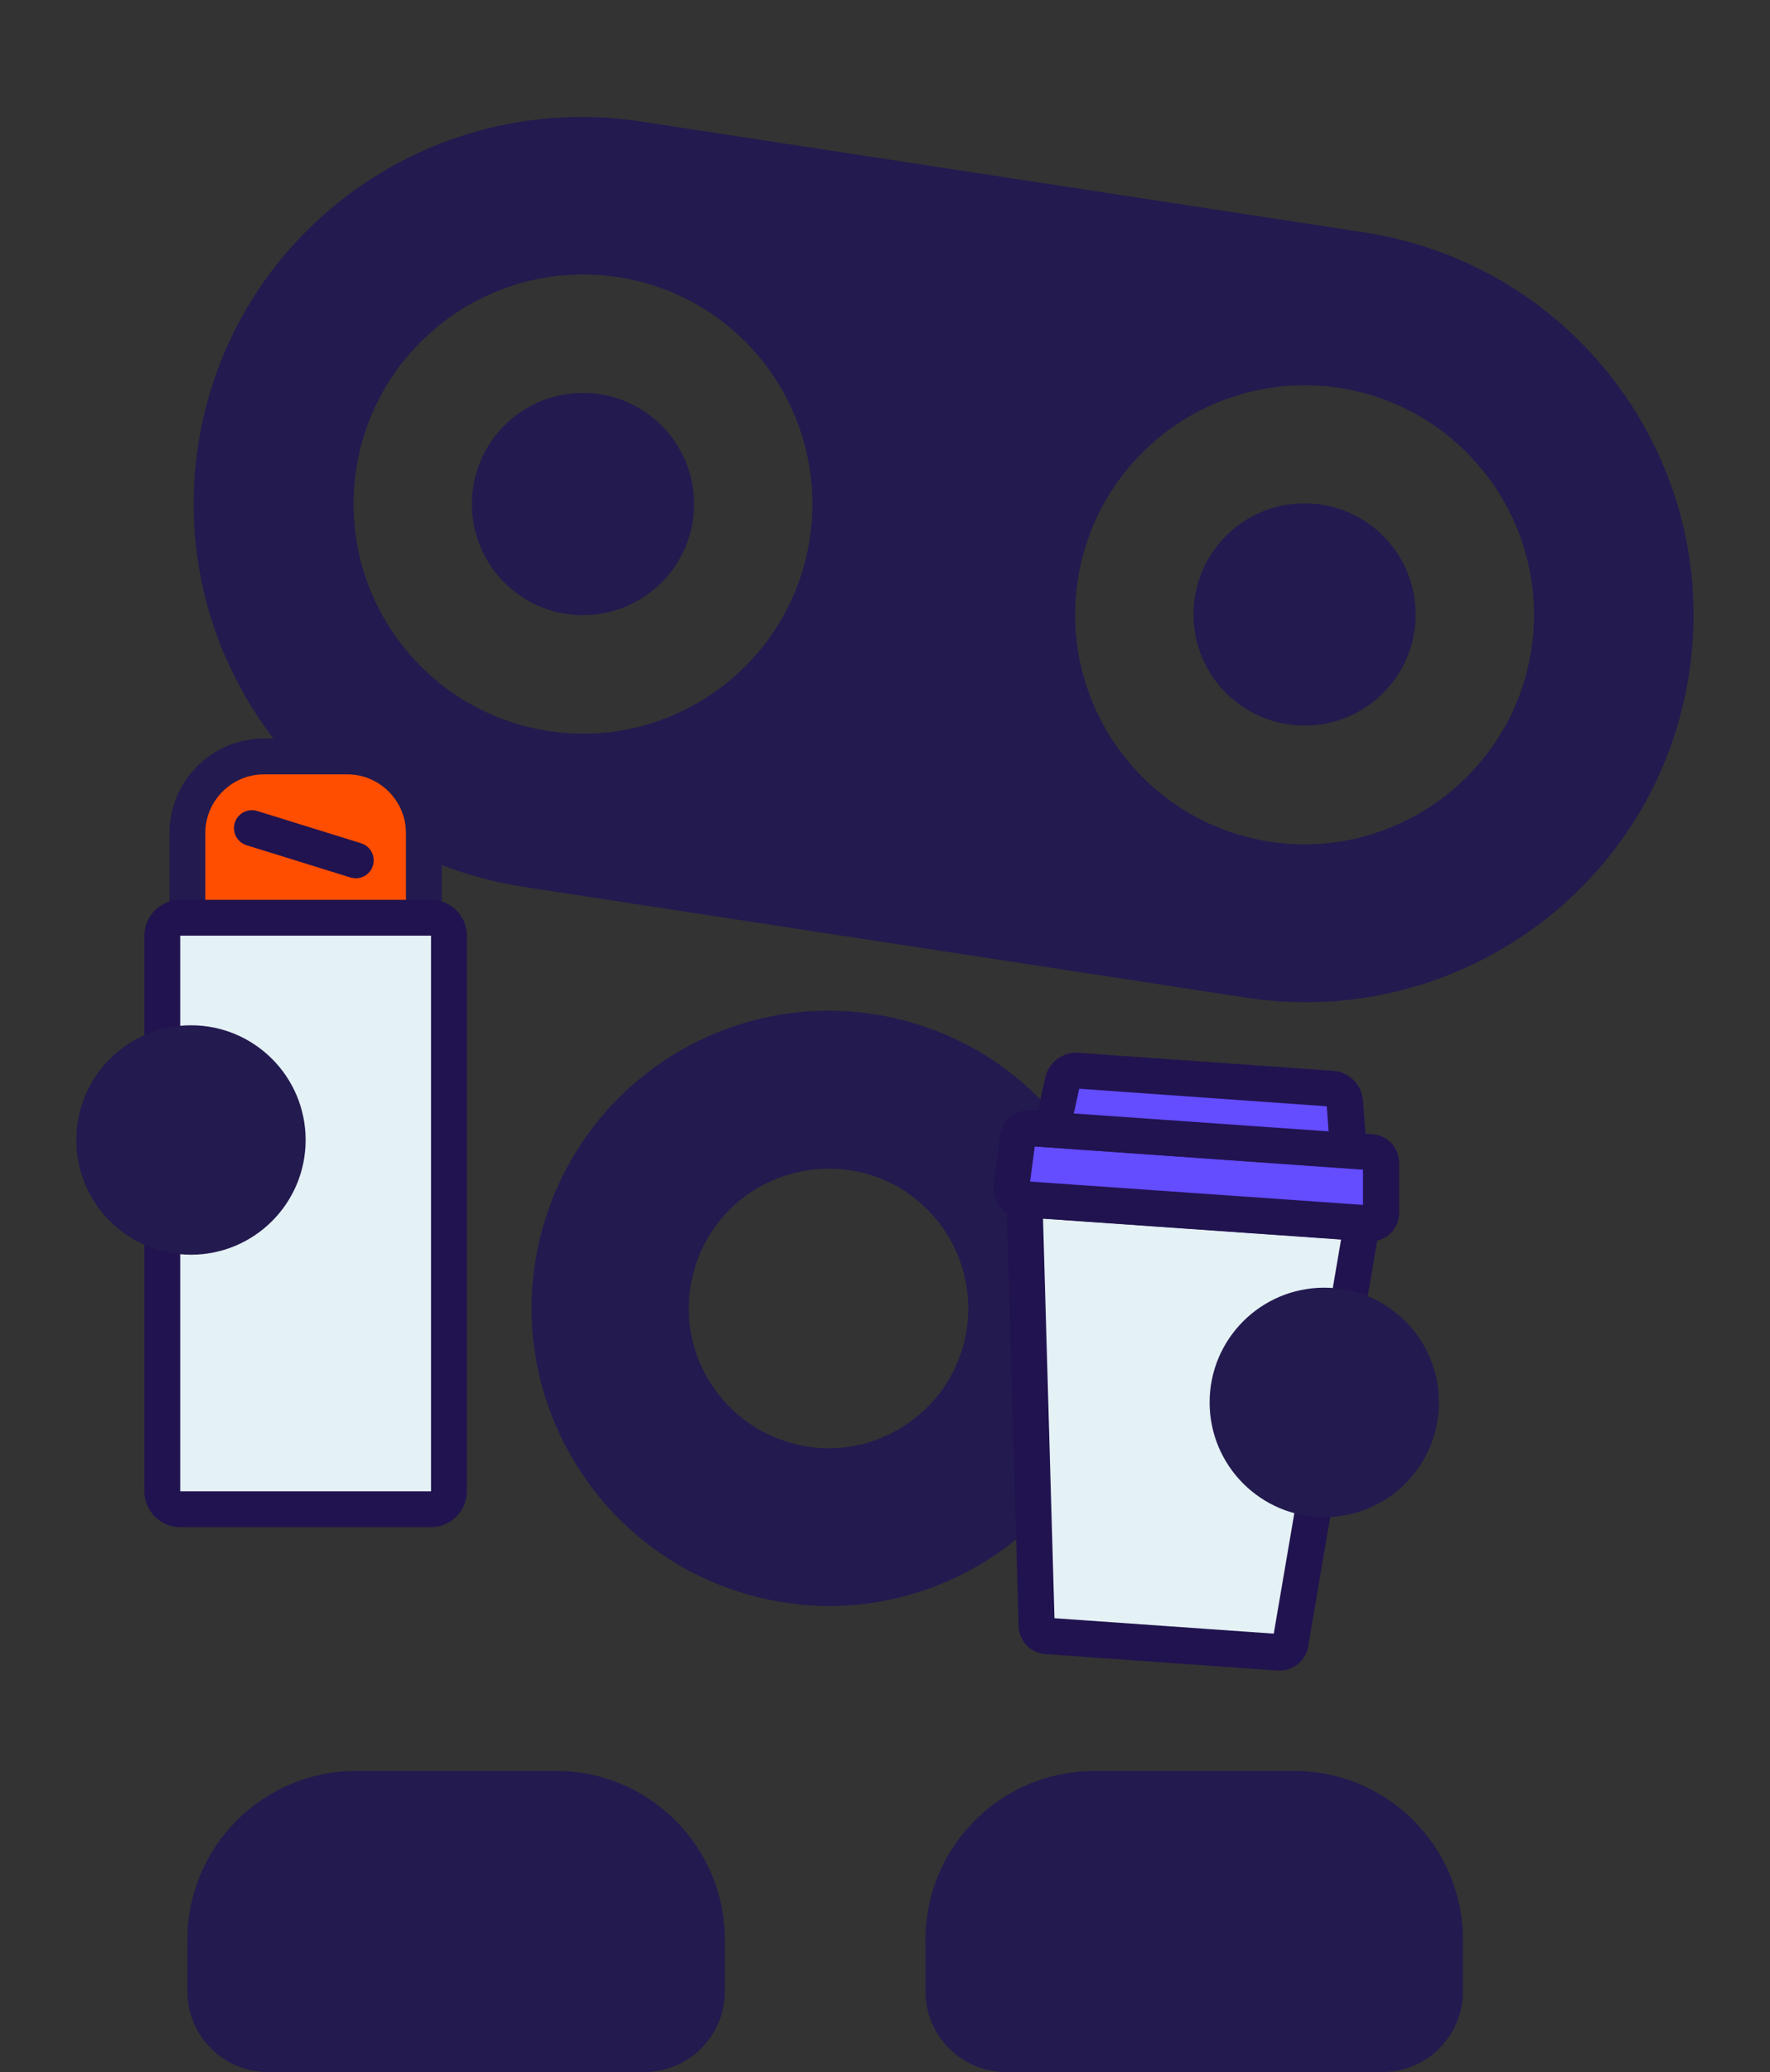
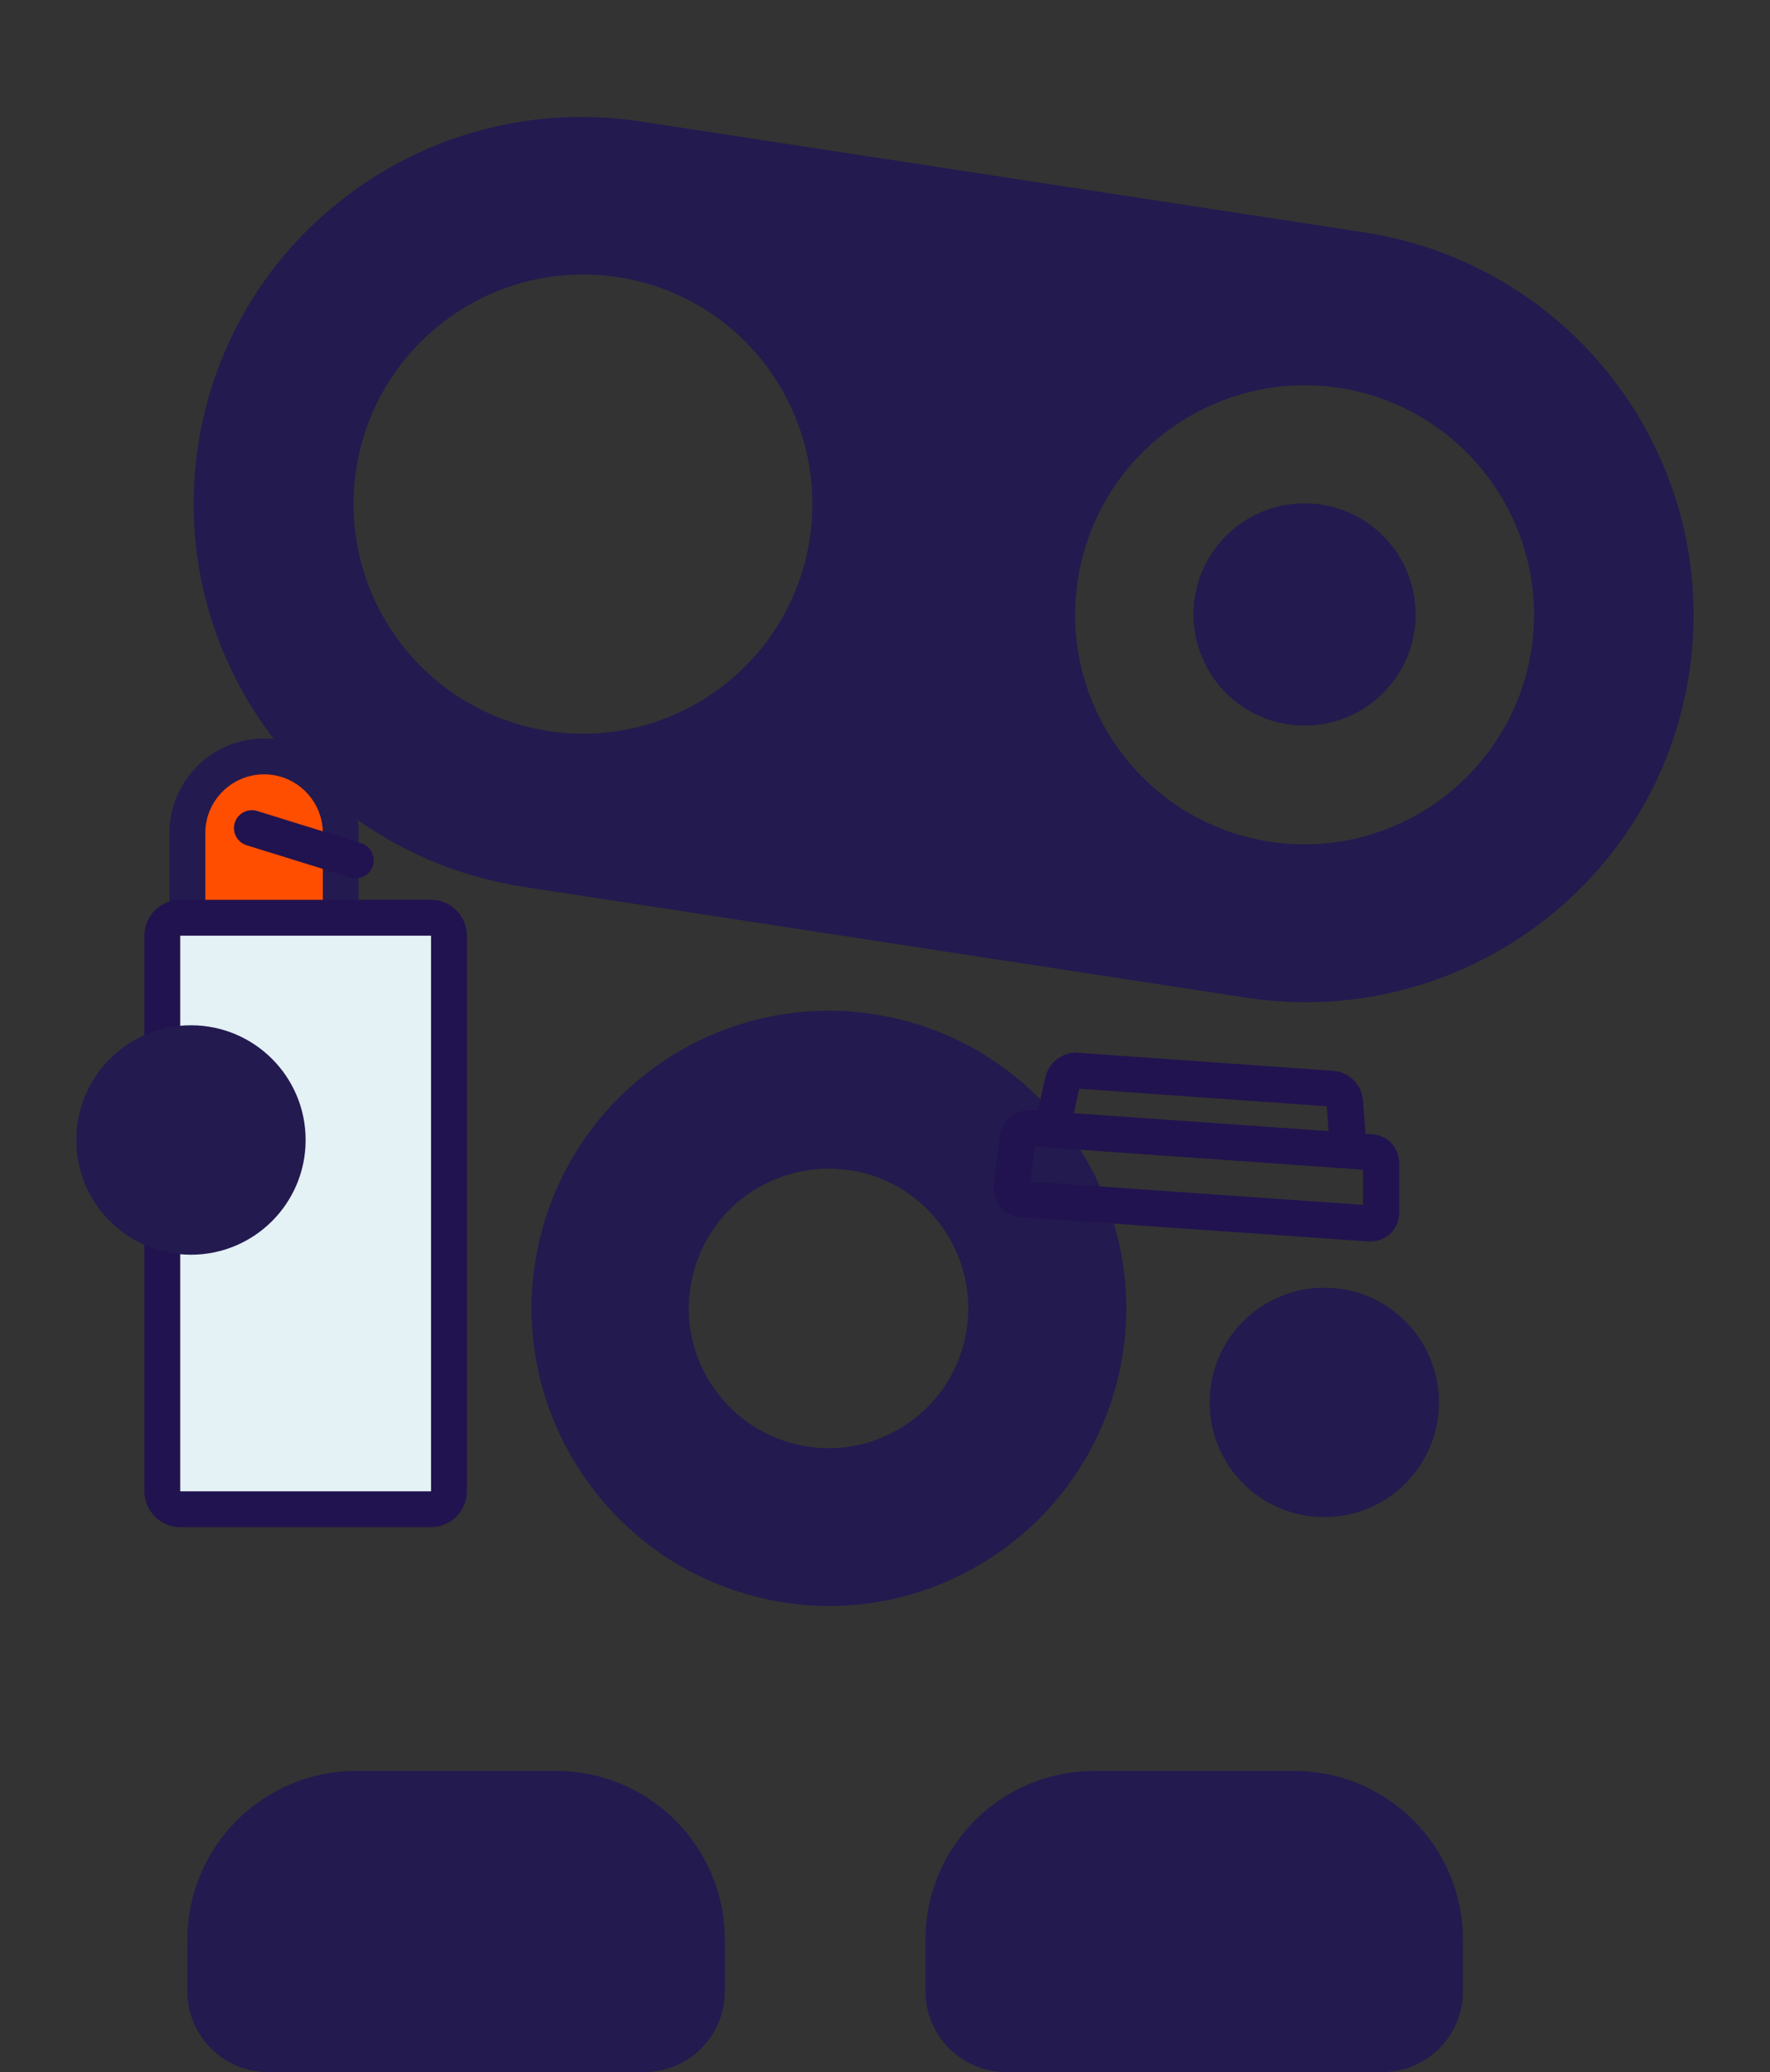
<svg xmlns="http://www.w3.org/2000/svg" version="1.1" id="Layer_1" x="0px" y="0px" width="494px" height="578px" viewBox="0 0 494 578" style="enable-background:new 0 0 494 578;" xml:space="preserve">
  <rect x="0" y="0" width="494" height="578" fill="#333333" stroke="none" />
  <style type="text/css">
	.st0{fill:#231A4F;}
	.st1{fill:#FF4E00;stroke:#231A4F;stroke-width:10;stroke-miterlimit:10;}
	.st2{fill:#E4F1F5;}
	.st3{fill:#21134F;}
	.st4{fill:#E4F1F5;stroke:#21134F;stroke-width:10;stroke-linecap:round;stroke-miterlimit:10;}
	.st5{fill:#644CFF;}
</style>
  <g>
    <path class="st0" d="M380.6,64.8L178.9,33.9c-59.2-9.1-114.6,31.4-123.6,90.3c-9,59,31.7,114.1,90.9,123.2l201.6,30.9   c59.2,9.1,114.6-31.4,123.6-90.3C480.5,129,439.8,73.8,380.6,64.8z M153,203.9c-34.9-5.4-58.9-38-53.6-73c5.4-34.9,38-58.9,73-53.6   s58.9,38,53.6,73C220.6,185.3,187.9,209.3,153,203.9z M354.4,234.8c-34.9-5.4-58.9-38-53.6-73c5.4-34.9,38-58.9,73-53.6   c34.9,5.4,58.9,38,53.6,73C422,216.1,389.3,240.1,354.4,234.8z" />
-     <circle class="st0" cx="162.7" cy="140.6" r="31" />
    <circle class="st0" cx="364.1" cy="171.4" r="31" />
    <path class="st0" d="M231.5,448c-6.1,0-12.3-0.7-18.4-2.1c-44.6-10.1-72.8-54.6-62.7-99.2c4.9-21.6,17.9-40,36.6-51.9   c18.7-11.8,41-15.7,62.6-10.8c44.6,10.1,72.8,54.6,62.7,99.2c-4.9,21.6-17.9,40-36.6,51.9C262.2,443.6,247,448,231.5,448z    M231.2,326c-7.3,0-14.4,2.1-20.8,6c-8.8,5.6-14.9,14.2-17.2,24.4c-2.3,10.2-0.5,20.6,5.1,29.4c5.6,8.8,14.2,14.9,24.4,17.2   c10.2,2.3,20.6,0.5,29.4-5.1c8.8-5.6,14.9-14.2,17.2-24.4c4.7-21-8.5-41.9-29.5-46.6C237,326.3,234.1,326,231.2,326z" />
    <g>
-       <path class="st1" d="M118.3,386h-66V232.4c0-11.8,9.6-21.4,21.4-21.4h23.2c11.8,0,21.4,9.6,21.4,21.4V386z" />
+       <path class="st1" d="M118.3,386h-66V232.4c0-11.8,9.6-21.4,21.4-21.4c11.8,0,21.4,9.6,21.4,21.4V386z" />
      <g>
        <path class="st2" d="M50.3,421c-2.8,0-5-2.2-5-5V261c0-2.8,2.2-5,5-5h70c2.8,0,5,2.2,5,5v155c0,2.8-2.2,5-5,5H50.3z" />
        <path class="st3" d="M120.3,261v155h-70V261H120.3 M120.3,251h-70c-5.5,0-10,4.5-10,10v155c0,5.5,4.5,10,10,10h70     c5.5,0,10-4.5,10-10V261C130.3,255.5,125.8,251,120.3,251L120.3,251z" />
      </g>
      <line class="st4" x1="70.3" y1="231" x2="99.3" y2="240" />
    </g>
    <circle class="st0" cx="53.3" cy="318" r="32" />
    <g>
      <g>
-         <path class="st2" d="M357,460.9l-64.9-4.6c-1.5-0.1-2.7-1.4-2.8-2.9L286,337.9c0-1.1,0.5-1.8,0.8-2.2c0.6-0.6,1.3-0.9,2.1-0.9     c0.1,0,0.1,0,0.2,0l87.6,6.2c1.2,0.1,1.8,0.7,2.1,1.1s0.8,1.2,0.6,2.4l-19.4,114c-0.2,1.4-1.5,2.5-3,2.5     C357.1,461,357.1,461,357,460.9z" />
-         <path class="st3" d="M291.1,339.9l83.2,5.8l-18.8,110l-61.2-4.3L291.1,339.9 M289,329.8c-4.5,0-8.1,3.7-8,8.2l3.3,115.6     c0.1,4.1,3.3,7.5,7.4,7.8l64.9,4.6c0.2,0,0.4,0,0.6,0c3.9,0,7.2-2.8,7.9-6.7l19.4-114c0.8-4.7-2.6-9-7.3-9.3l-87.6-6.2     C289.4,329.8,289.2,329.8,289,329.8L289,329.8z" />
-       </g>
+         </g>
      <g>
-         <path class="st5" d="M382.1,341.3l-97.2-6.8c-1.1-0.1-1.8-0.7-2.1-1.1s-0.8-1.2-0.6-2.3l1.9-13.8c0.2-1.5,1.5-2.6,3-2.6     c0.1,0,0.1,0,0.2,0l95.3,6.7c1.6,0.1,2.8,1.4,2.8,3l0,13.9c0,1.6-1.3,3-3,3C382.4,341.3,382.2,341.3,382.1,341.3z" />
        <path class="st3" d="M288.8,319.8l91.6,6.4l0,9.9l-92.9-6.5L288.8,319.8 M287.1,309.7c-4,0-7.4,2.9-7.9,6.9l-1.9,13.8     c-0.6,4.6,2.7,8.7,7.4,9.1l97.2,6.8c0.2,0,0.4,0,0.6,0c4.4,0,8-3.5,8-8l0-13.9c0-4.2-3.2-7.7-7.4-8l-95.3-6.7     C287.5,309.7,287.3,309.7,287.1,309.7L287.1,309.7z" />
      </g>
      <g>
-         <path class="st5" d="M293.6,315.1l2.9-13.3c0.4-1.8,2-3.1,3.9-3.1c0.1,0,0.2,0,0.3,0l70.8,5c2,0.1,3.6,1.7,3.7,3.7l1.1,13.6     L293.6,315.1z" />
        <path class="st3" d="M301.2,303.7l69.1,4.9l0.5,7l-71.1-5L301.2,303.7 M300.5,293.6c-4.2,0-7.9,2.9-8.8,7.1l-3.9,17.9     c-0.1,0.6,0.3,1.2,0.9,1.2l92,6.5c0,0,0,0,0.1,0c0.6,0,1-0.5,1-1.1l-1.4-18.2c-0.3-4.4-3.9-8-8.3-8.3l-70.8-5     C300.9,293.6,300.7,293.6,300.5,293.6L300.5,293.6z" />
      </g>
    </g>
    <circle class="st0" cx="369.6" cy="391.2" r="32" />
    <path class="st0" d="M155.2,494H99.4c-26,0-47.1,21.1-47.1,47.1v14.4c0,12.4,10.1,22.5,22.5,22.5h105c12.4,0,22.5-10.1,22.5-22.5   v-14.4C202.3,515.1,181.2,494,155.2,494z" />
    <path class="st0" d="M361.2,494h-55.8c-26,0-47.1,21.1-47.1,47.1v14.4c0,12.4,10.1,22.5,22.5,22.5h105c12.4,0,22.5-10.1,22.5-22.5   v-14.4C408.3,515.1,387.2,494,361.2,494z" />
  </g>
</svg>